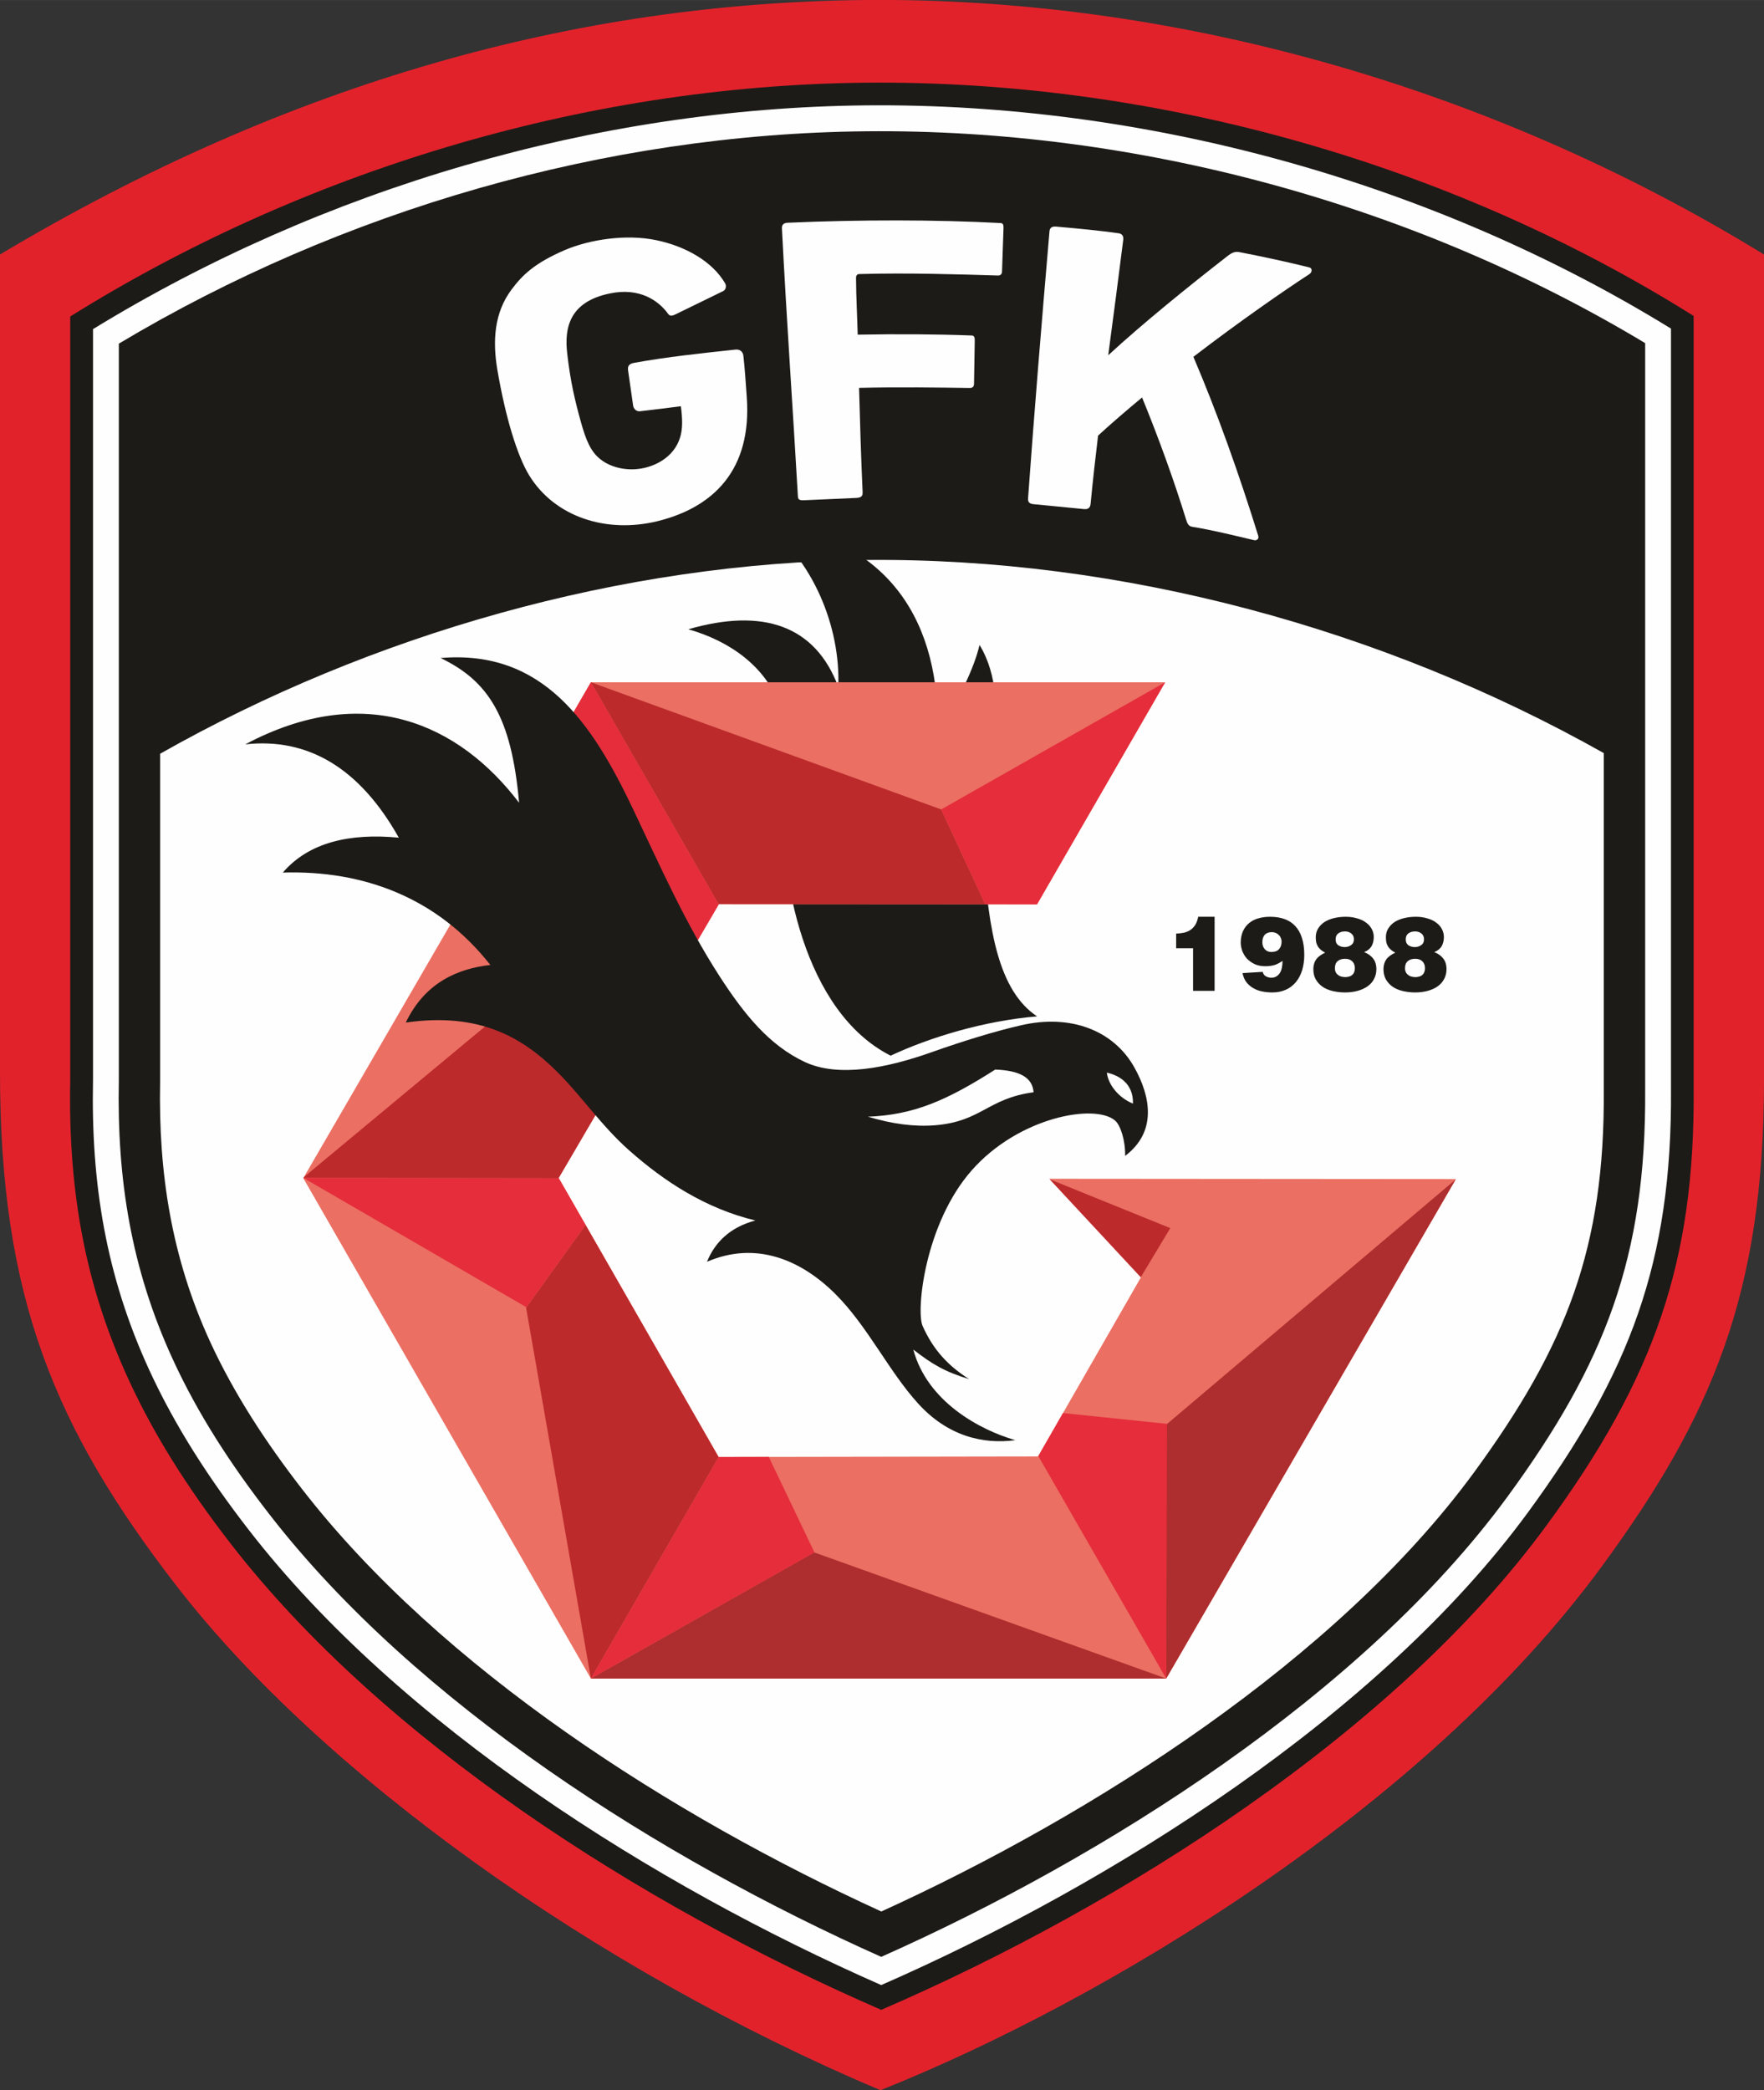
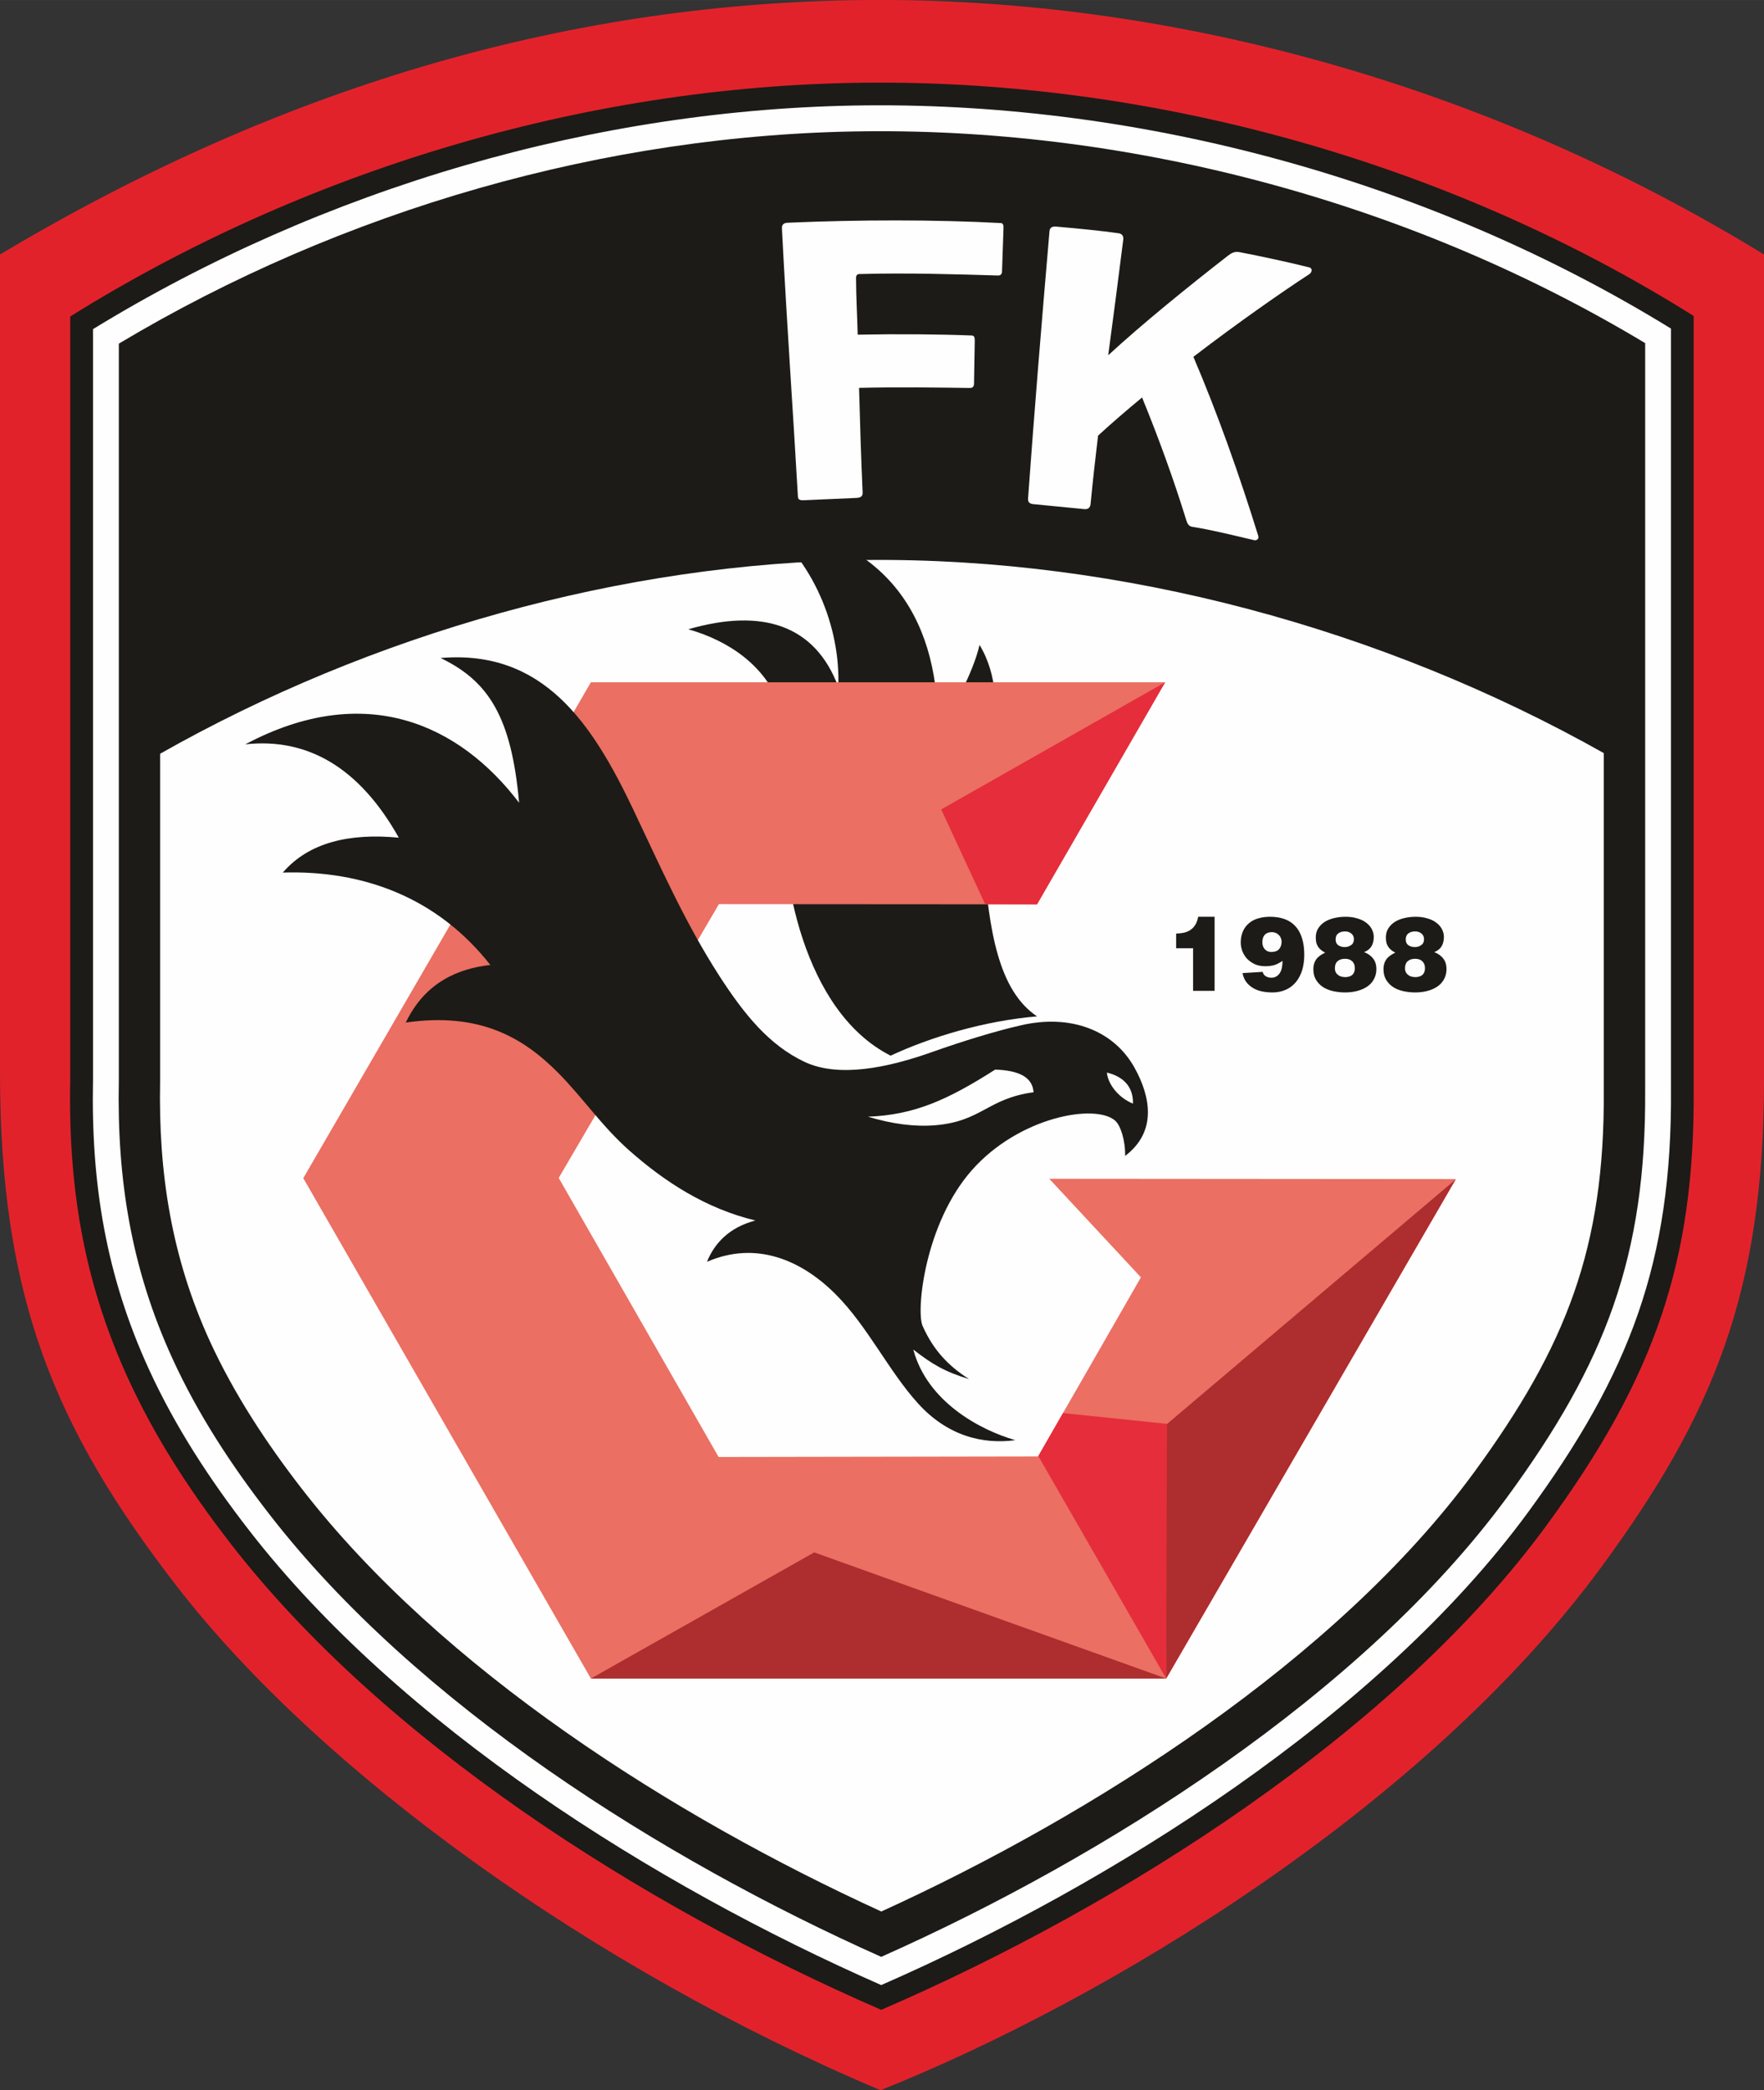
<svg xmlns="http://www.w3.org/2000/svg" xml:space="preserve" width="168.786mm" height="200mm" version="1.1" style="shape-rendering:geometricPrecision; text-rendering:geometricPrecision; image-rendering:optimizeQuality; fill-rule:evenodd; clip-rule:evenodd" viewBox="0 0 16879 20000">
  <rect x="0" y="0" width="16879" height="20000" fill="#333333" stroke="none" />
  <defs>
    <style type="text/css">
   
    .fil2 {fill:#FEFEFE}
    .fil6 {fill:#E52D3B}
    .fil3 {fill:#EB6F62}
    .fil0 {fill:#E2222B}
    .fil5 {fill:#BC2A2C}
    .fil4 {fill:#AE2D2E}
    .fil1 {fill:#1C1B17}
    .fil7 {fill:#1C1B17;fill-rule:nonzero}
   
  </style>
  </defs>
  <g id="Слой_x0020_1">
    <g id="_2167365399696">
      <path class="fil0" d="M0 2435c2780,-1662 5538,-2408 8275,-2435 2891,-28 5932,795 8604,2435l0 7899c0,2048 -502,3221 -1549,4650 -1702,2324 -4768,4163 -6905,5016 -2757,-1164 -5354,-3041 -6730,-4818 -1170,-1512 -1695,-2767 -1695,-4919l0 -7828z" />
      <path class="fil1" d="M8432 19231c2312,-998 4923,-2665 6365,-4634 1039,-1417 1420,-2532 1409,-4174l0 -7400c-2331,-1464 -5162,-2259 -7924,-2232 -2732,27 -5422,871 -7610,2237l0 7304c-22,1119 162,2001 555,2861 237,516 550,1022 980,1577 1451,1874 3911,3456 6225,4461z" />
      <path class="fil2" d="M8432 18994c2205,-965 4765,-2580 6190,-4525 973,-1329 1378,-2396 1367,-4044l0 -2 0 -7279c-2281,-1404 -5029,-2162 -7705,-2136 -2579,26 -5195,794 -7394,2141l0 7185 0 3c-20,986 124,1868 535,2765 253,552 583,1056 954,1535 1452,1876 3883,3402 6053,4357z" />
      <path class="fil1" d="M8432 18724c2134,-949 4608,-2514 5991,-4401 937,-1280 1329,-2299 1319,-3897l0 -3 0 -7140c-2218,-1334 -4871,-2053 -7456,-2027 -2489,24 -5013,754 -7149,2032l0 7049 0 4c-19,943 119,1798 513,2658 244,534 566,1024 925,1487 1410,1822 3758,3301 5857,4238z" />
      <path class="fil2" d="M8433 18290c2025,-923 4359,-2411 5671,-4201 884,-1208 1252,-2151 1242,-3660l0 -6 0 -3217c-2114,-1191 -4616,-1872 -7056,-1848 -2346,23 -4746,714 -6758,1854l0 3129 0 8c-17,878 110,1684 477,2486 232,505 539,971 878,1409 1339,1730 3553,3135 5546,4046z" />
      <path class="fil1" d="M8522 10101c381,-178 898,-334 1401,-376 -368,-247 -463,-818 -513,-1540 -43,-618 313,-1436 -37,-2014 -68,288 -266,624 -401,868 33,-1072 -447,-1894 -1677,-2045 484,356 749,1005 726,1577 -222,-591 -726,-755 -1435,-550 399,113 735,356 870,719 90,242 68,434 42,872 -45,766 193,2068 1024,2489z" />
      <polygon class="fil3" points="11149,6528 5654,6528 2902,11273 5654,16061 11159,16061 13931,11282 10040,11279 10917,12222 9933,13936 6876,13941 5346,11271 6879,8651 9923,8653 " />
      <path class="fil4" d="M5654 16061l5505 0 -3368 -1207 -2137 1207zm5505 0l2769 -4775 -2768 2345 -1 2430z" />
-       <path class="fil5" d="M5654 6528l1223 2126 2 -3 2548 1 -421 -907 -3352 -1217zm-2745 4734l-5 9 2443 3 -1 -3 1261 -2155 -700 -347 -2998 2493zm2745 4799l0 0 1223 -2120 -1 0 -1273 -2221 -569 793 620 3548zm4391 -4777l870 936 1 0 282 -469 -1153 -467z" />
      <polygon class="fil6" points="11149,6528 9006,7745 9427,8652 9923,8653 " />
-       <polygon class="fil6" points="5293,7151 5907,8769 6607,9116 6877,8654 5654,6528 " />
-       <polygon class="fil6" points="5603,11720 5347,11274 2904,11271 5037,12508 " />
-       <polygon class="fil6" points="7356,13940 7793,14854 5654,16061 6877,13941 " />
      <polygon class="fil6" points="9935,13932 10171,13521 11167,13624 11159,16061 " />
      <path class="fil1" d="M2347 7122c1148,-610 2049,-192 2620,559 -73,-826 -296,-1166 -751,-1385 982,-83 1450,623 1843,1449 263,552 493,1079 825,1594 238,368 476,662 816,822 322,151 786,60 1225,-97 282,-100 599,-198 846,-254 477,-110 886,51 1083,403 157,280 218,616 -88,847 3,-147 -44,-293 -96,-338 -193,-166 -921,-34 -1370,474 -451,510 -536,1346 -472,1491 104,234 249,384 445,509 -232,-71 -350,-140 -534,-283 133,497 633,768 976,867 -311,42 -649,-40 -931,-352 -280,-308 -482,-738 -789,-1045 -327,-327 -760,-513 -1230,-310 72,-178 213,-329 463,-395 -475,-114 -872,-373 -1209,-672 -260,-230 -442,-503 -679,-742 -331,-333 -745,-582 -1457,-480 186,-390 509,-518 809,-551 -508,-647 -1219,-908 -1986,-884 249,-289 638,-379 1110,-334 -375,-668 -871,-959 -1469,-893zm8244 3141c101,23 255,93 250,297 -137,-56 -237,-181 -250,-297zm-2286 422c230,69 444,98 642,82 448,-37 500,-256 943,-316 -11,-142 -133,-208 -367,-217 -467,298 -782,434 -1218,451z" />
      <path class="fil7" d="M11622 9481l-206 0 0 -408 -162 0 0 -140c27,-1 52,-4 76,-9 23,-6 44,-14 62,-27 18,-13 34,-29 46,-49 12,-20 21,-45 27,-76l157 0 0 709z" />
      <path class="fil7" d="M12166 9109c35,-1 61,-11 75,-30 15,-19 22,-42 22,-70 0,-13 -3,-24 -8,-35 -4,-11 -11,-21 -20,-29 -8,-8 -18,-15 -30,-19 -11,-5 -23,-7 -35,-7 -31,0 -53,9 -69,26 -15,18 -22,41 -22,71 0,28 8,50 24,67 16,18 37,26 63,26zm-84 190c5,20 15,34 30,42 15,9 32,14 53,14 19,0 35,-4 49,-13 13,-8 24,-19 33,-33 9,-14 15,-31 19,-51 4,-19 6,-41 6,-64 -28,19 -54,33 -78,40 -24,7 -53,11 -86,11 -41,0 -76,-7 -105,-21 -30,-15 -54,-33 -74,-54 -19,-22 -33,-47 -43,-73 -9,-27 -14,-53 -14,-78 0,-42 8,-79 22,-110 14,-31 34,-57 59,-77 25,-21 54,-36 88,-45 34,-10 71,-15 111,-15 51,0 97,7 137,21 41,15 75,36 103,66 28,29 50,67 65,113 15,46 23,100 23,164 0,53 -7,102 -20,147 -14,44 -34,82 -60,114 -26,31 -58,56 -96,73 -38,17 -81,26 -129,26 -33,0 -65,-3 -96,-9 -31,-6 -59,-16 -85,-31 -25,-14 -48,-33 -66,-56 -19,-23 -31,-53 -39,-89l193 -12z" />
      <path class="fil7" d="M12867 9062c24,0 44,-7 61,-19 18,-12 27,-31 27,-56 0,-24 -9,-42 -25,-55 -17,-14 -37,-20 -61,-20 -25,0 -46,6 -64,19 -17,13 -25,32 -25,58 0,26 9,44 26,56 18,11 38,17 61,17zm28 285c23,-3 40,-12 52,-27 11,-14 17,-33 17,-56 0,-29 -9,-51 -26,-67 -17,-16 -40,-23 -68,-23 -29,0 -52,7 -70,22 -18,15 -27,38 -27,69 0,17 4,31 11,43 7,11 17,20 28,27 12,7 25,11 40,13 14,2 29,2 43,-1zm-215 -232c-14,-7 -26,-15 -37,-23 -11,-9 -20,-18 -28,-29 -8,-11 -14,-24 -19,-39 -4,-15 -6,-33 -6,-55 0,-33 8,-63 24,-87 16,-25 37,-46 63,-62 26,-16 56,-28 91,-36 35,-8 71,-12 108,-12 40,0 76,5 109,15 33,9 62,22 85,40 24,17 42,37 55,61 13,24 20,50 20,77 0,34 -7,63 -21,88 -15,25 -38,44 -71,57 37,15 66,35 86,62 21,26 31,60 31,102 0,35 -8,66 -23,94 -14,28 -35,51 -62,70 -26,18 -58,33 -95,43 -37,10 -77,15 -121,15 -41,0 -79,-5 -116,-13 -37,-9 -69,-22 -96,-40 -28,-19 -49,-42 -66,-70 -16,-28 -24,-61 -24,-99 0,-21 3,-39 8,-55 5,-17 13,-31 22,-44 10,-12 22,-23 36,-33 13,-9 29,-18 47,-27z" />
      <path class="fil7" d="M13538 9062c24,0 44,-7 61,-19 18,-12 27,-31 27,-56 0,-24 -9,-42 -25,-55 -17,-14 -37,-20 -61,-20 -25,0 -46,6 -64,19 -17,13 -25,32 -25,58 0,26 9,44 26,56 18,11 38,17 61,17zm28 285c23,-3 40,-12 52,-27 11,-14 17,-33 17,-56 0,-29 -9,-51 -26,-67 -17,-16 -40,-23 -68,-23 -29,0 -52,7 -70,22 -18,15 -27,38 -27,69 0,17 4,31 11,43 7,11 17,20 28,27 12,7 25,11 40,13 14,2 29,2 43,-1zm-215 -232c-14,-7 -26,-15 -37,-23 -11,-9 -20,-18 -28,-29 -8,-11 -14,-24 -19,-39 -4,-15 -6,-33 -6,-55 0,-33 8,-63 24,-87 16,-25 37,-46 63,-62 26,-16 56,-28 91,-36 34,-8 71,-12 108,-12 40,0 76,5 109,15 33,9 62,22 85,40 24,17 42,37 55,61 13,24 20,50 20,77 0,34 -7,63 -21,88 -15,25 -38,44 -71,57 37,15 66,35 86,62 21,26 31,60 31,102 0,35 -8,66 -23,94 -15,28 -35,51 -62,70 -26,18 -58,33 -95,43 -37,10 -77,15 -121,15 -41,0 -79,-5 -116,-13 -37,-9 -69,-22 -96,-40 -28,-19 -49,-42 -66,-70 -16,-28 -24,-61 -24,-99 0,-21 3,-39 8,-55 5,-17 13,-31 22,-44 10,-12 22,-23 36,-33 13,-9 29,-18 47,-27z" />
      <path class="fil2" d="M7482 2185c45,887 105,1729 153,2568 2,36 31,34 68,33l494 -22c54,-3 58,-28 57,-55 -15,-331 -25,-664 -34,-998 380,-9 767,-3 1062,1 26,0 37,-15 38,-39l7 -409c0,-28 -1,-53 -28,-54 -342,-13 -712,-15 -1092,-8 -5,-182 -15,-359 -16,-542 0,-28 13,-38 33,-38 459,-13 963,3 1326,14 26,0 37,-15 38,-39l14 -409c1,-28 0,-53 -27,-54 -623,-33 -1343,-33 -2036,-3 -38,1 -59,17 -57,54z" />
      <path class="fil2" d="M10042 2214c-77,894 -146,1738 -205,2555 -3,36 16,52 53,55l482 47c54,6 62,-29 64,-56 21,-217 45,-432 71,-647 132,-121 275,-244 421,-365 162,396 306,795 423,1174 9,30 23,58 54,63 194,31 392,81 598,129 14,3 48,-6 36,-44 -180,-581 -392,-1178 -620,-1711 440,-337 862,-630 1111,-792 25,-17 29,-55 0,-63 -177,-45 -462,-107 -672,-147 -43,-8 -74,8 -109,35 -384,299 -808,642 -1145,952 48,-359 98,-738 144,-1106 4,-32 -10,-56 -43,-61 -168,-24 -380,-45 -599,-64 -37,-3 -61,8 -64,46z" />
-       <path class="fil2" d="M6463 3008l457 -223c26,-13 33,-50 18,-75 -122,-208 -376,-354 -663,-413 -287,-59 -635,-5 -869,95 -295,127 -408,241 -511,378 -166,221 -183,492 -136,768 78,457 191,825 305,1011 245,398 739,558 1230,437 525,-130 905,-484 851,-1194 -10,-137 -17,-254 -32,-389 -5,-41 -36,-63 -77,-58 -334,36 -657,70 -970,127 -57,11 -60,40 -56,73l48 335c4,29 29,59 65,55 119,-14 280,-33 392,-48 16,120 18,219 -8,300 -60,192 -246,282 -399,300 -120,15 -266,-13 -367,-96 -90,-72 -135,-183 -182,-351 -55,-198 -101,-385 -132,-662 -26,-232 14,-491 412,-571 279,-57 460,66 554,196 14,19 30,25 70,5z" />
    </g>
  </g>
</svg>